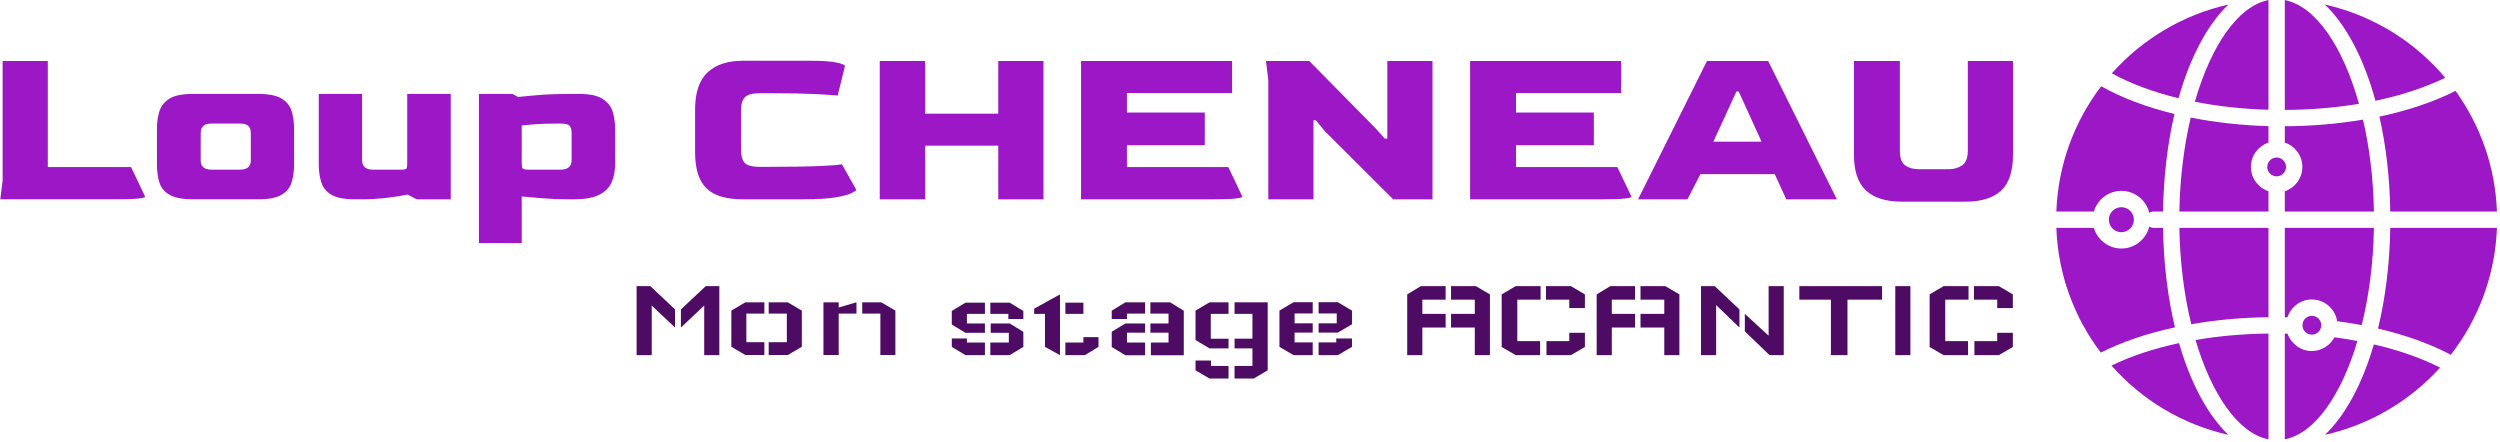
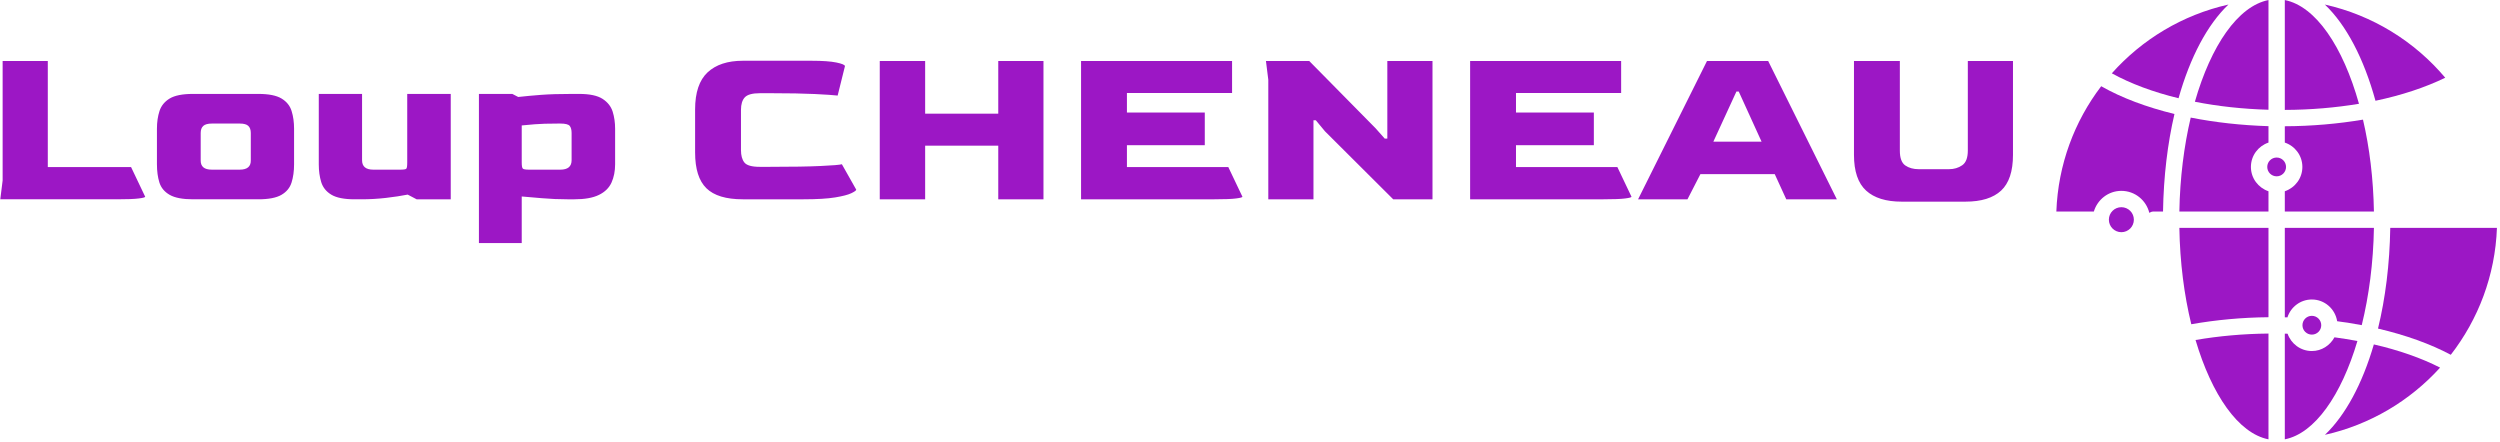
<svg xmlns="http://www.w3.org/2000/svg" width="396" height="70" data-background-color="#ffffff" preserveAspectRatio="xMidYMid meet">
  <g class="layer">
    <title>Layer 1</title>
    <g id="tight-bounds" transform="matrix(1 0 0 1 122.24 165.205)">
      <g id="svg_6">
        <svg height="69.59" id="svg_33" viewBox="0 0 395.52 69.59" width="395.52" x="-122.24" y="-165.2">
          <g id="svg_12">
            <svg height="69.59" id="svg_34" viewBox="0 0 490.546 86.31" width="395.52">
              <g id="svg_17" transform="matrix(1,0,0,1,0,11.928)">
                <svg height="62.45" id="svg_35" viewBox="0 0 395.52 62.453" width="395.52">
                  <g id="svg_13">
                    <svg height="62.45" id="svg_18" viewBox="0 0 395.52 62.453" width="395.52">
                      <g id="svg_22">
                        <svg height="35.82" id="svg_36" viewBox="0 0 395.52 35.822" width="395.52">
                          <g id="svg_24" transform="matrix(1,0,0,1,0,0)">
                            <svg data-palette-color="#9c17c5" height="35.82" id="svg_37" viewBox="4 -29.45 427.82 38.75" width="395.52">
                              <path class="wordmark-text-0" d="m28.8,0l-24.8,0l0.5,-4l0,-25.4l9.6,0l0,22.55l17.7,0l3,6.3q0,0.2 -1.35,0.37q-1.35,0.18 -4.65,0.18l0,0zm30.05,0l-13.9,0q-3.3,0 -4.95,-0.95q-1.65,-0.95 -2.18,-2.63q-0.52,-1.67 -0.52,-3.87l0,0l0,-7.55q0,-2.1 0.55,-3.78q0.55,-1.67 2.17,-2.65q1.63,-0.97 4.93,-0.97l0,0l13.9,0q3.3,0 4.92,0.97q1.63,0.98 2.15,2.65q0.53,1.68 0.53,3.78l0,0l0,7.55q0,2.2 -0.53,3.87q-0.52,1.68 -2.15,2.63q-1.62,0.95 -4.92,0.95l0,0zm-9.9,-6.3l0,0l5.95,0q2.4,0 2.35,-2l0,0l0,-5.8q0,-1 -0.53,-1.5q-0.52,-0.5 -1.82,-0.5l0,0l-5.9,0q-1.3,0 -1.85,0.5q-0.55,0.5 -0.55,1.5l0,0l0,5.8q-0.05,2 2.35,2zm31.8,6.3l-1.45,0q-3.3,0 -4.93,-0.98q-1.62,-0.97 -2.15,-2.67q-0.52,-1.7 -0.52,-3.75l0,0l0,-15l9.2,0l0,14.1q0,2 2.4,2l0,0l5.7,0q1.1,0 1.3,-0.2q0.2,-0.2 0.2,-1.3l0,0l0,-14.6l9.25,0l0,22.4l-7.25,0l-1.9,-1q-2,0.4 -4.6,0.7q-2.6,0.3 -5.25,0.3l0,0zm34.09,9.3l-9.1,0l0,-31.7l7.1,0l1.25,0.65q2.25,-0.25 4.85,-0.45q2.6,-0.2 6.6,-0.2l0,0l1.5,0q3.35,0 4.98,1.05q1.62,1.05 2.15,2.72q0.52,1.68 0.52,3.63l0,0l0,7.55q0,2.2 -0.77,3.9q-0.78,1.7 -2.68,2.62q-1.9,0.93 -5.2,0.93l0,0l-1.5,0q-2.7,0 -5.37,-0.23q-2.68,-0.22 -4.33,-0.37l0,0l0,9.9zm1.55,-15.6l0,0l6.65,0q2.4,0 2.4,-2l0,0l0,-5.8q0,-1 -0.4,-1.5q-0.4,-0.5 -2,-0.5l0,0l-0.45,0q-3.2,0 -4.97,0.15q-1.78,0.15 -2.78,0.25l0,0l0,7.85q0,1.1 0.23,1.32q0.22,0.23 1.32,0.23zm58.35,6.3l-12.9,0q-5.35,0 -7.75,-2.35q-2.4,-2.35 -2.4,-7.6l0,0l0,-9.15q0,-5.4 2.65,-7.88q2.65,-2.47 7.5,-2.47l0,0l14.6,0q3.45,0 5.27,0.37q1.83,0.38 1.83,0.78l0,0l-1.55,6.25q-1.25,-0.15 -4.88,-0.33q-3.62,-0.17 -9.12,-0.17l0,0l-2.55,0q-2.35,0 -3.18,0.87q-0.82,0.88 -0.82,2.68l0,0l0,8.55q0,1.7 0.72,2.62q0.73,0.93 3.28,0.93l0,0l2.05,0q7.15,0 10.9,-0.18q3.75,-0.17 4.5,-0.37l0,0l3.05,5.4q0,0.25 -1.03,0.75q-1.02,0.5 -3.45,0.9q-2.42,0.4 -6.72,0.4l0,0zm25.85,0l-9.65,0l0,-29.4l9.65,0l0,11.2l15.54,0l0,-11.2l9.61,0l0,29.4l-9.61,0l0,-11.4l-15.54,0l0,11.4zm61.44,0l-28.3,0l0,-29.4l32.1,0l0,6.8l-22.35,0l0,4.15l16.55,0l0,6.95l-16.55,0l0,4.65l21.55,0l3,6.3q0,0.2 -1.35,0.37q-1.35,0.18 -4.65,0.18l0,0zm21.1,0l-9.6,0l0,-25.4l-0.5,-4l9.2,0l14.1,14.3l1.95,2.2l0.55,0l0,-16.5l9.6,0l0,29.4l-8.35,0l-14.5,-14.45l-1.95,-2.35l-0.5,0l0,16.8zm61.6,0l-28.3,0l0,-29.4l32.1,0l0,6.8l-22.35,0l0,4.15l16.55,0l0,6.95l-16.55,0l0,4.65l21.55,0l3,6.3q0,0.2 -1.35,0.37q-1.35,0.18 -4.65,0.18l0,0zm17.9,0l-10.5,0l14.65,-29.4l13,0l14.6,29.4l-10.75,0l-2.45,-5.35l-15.8,0l-2.75,5.35zm10.4,-22.9l-4.9,10.65l10.25,0l-4.85,-10.65l-0.5,0zm48.69,23.4l-13.55,0q-5,0 -7.57,-2.35q-2.58,-2.35 -2.58,-7.6l0,0l0,-19.95l9.75,0l0,19.05q0,2.35 1.15,3.15q1.15,0.8 2.85,0.8l0,0l6.45,0q1.6,0 2.8,-0.83q1.2,-0.82 1.2,-3.12l0,0l0,-19.05l9.6,0l0,19.95q0,5.25 -2.52,7.6q-2.53,2.35 -7.58,2.35l0,0z" data-fill-palette-color="primary" fill="#9c17c5" id="svg_23" transform="matrix(1,0,0,1,0,0)" />
                            </svg>
                          </g>
                        </svg>
                      </g>
                      <g id="svg_26" transform="matrix(1,0,0,1,124.984,44.279)">
                        <svg height="18.17" id="svg_38" viewBox="0 0 270.536 18.174" width="270.54">
                          <g id="svg_28" transform="matrix(1,0,0,1,0,0)">
                            <svg data-palette-color="#4e0b64" height="18.17" id="svg_39" viewBox="5 -28.75 573.06 38.5" width="270.54">
-                               <path class="slogan-text-1" d="m5,-28.75l0,0l5.7,0l10.3,9.7l0,7.55l-9.7,-9.15l0,20.65l-6.3,0l0,-28.75zm34.45,0l0,0l-5.65,0l-10.35,9.7l0,7.55l9.7,-9.15l0,20.65l6.3,0l0,-28.75zm5,25.25l0,-15.05l5.85,-3.45l7.9,0l0,4.7l-7.5,0l0,11.9l7.5,0l0,5.35l-7.9,0l-5.85,-3.45zm29.35,0l0,-15.05l-5.85,-3.45l-7.95,0l0,4.7l7.55,0l0,11.9l-7.55,0l0,5.35l7.95,0l5.85,-3.45zm9,3.45l0,-21.95l6.35,0l0,2.15l7.4,-2.15l0,4.7l-7.4,0l0,17.25l-6.35,0zm29.95,0l0,-18.5l-5.9,-3.45l-7.9,0l0,4.7l7.55,0l0,17.25l6.25,0zm53.29,-9.65l0,6.25l-5.7,3.45l-8.05,0l0,-5.25l7.7,0l0,-4.05l-7.55,0l0,-3.9l7.9,0l5.7,3.5zm-29.8,-3.05l0,-5.65l5.7,-3.45l8.1,0l0,4.65l-7.5,0l0,4l7.5,0l0,3.9l-8.1,0l-5.7,-3.45zm0,5.8l6.3,0l0,1.7l7.5,0l0,5.25l-8.1,0l-5.7,-3.45l0,-3.5zm29.8,-8.1l-6.25,0l0,-2.15l-7.5,0l0,-4.65l8.05,0l5.7,3.45l0,3.35zm17.5,-2.15l0,-4.65l7.5,0l0,4.65l-7.5,0zm7.5,9.7l6.3,0l0,4.05l-5.7,3.45l-8.1,0l0,-5.25l7.5,0l0,-2.25zm-20.5,-11.85l10.75,-5.95l0,20.05l0,5.25l-6.25,-3.45l0,-13.75l-4.5,0.05l0,-2.2zm32.3,15.95l0,-6.35l5.7,-3.45l8.2,0l0,3.85l-7.55,0l0,4.1l7.55,0l0,5.3l-8.2,0l-5.7,-3.45zm6.35,-11.65l-6.35,0l0,-3.45l5.7,-3.5l8.2,0l0,4.7l-7.55,0l0,2.25zm23.65,15.1l0,-18.55l-5.7,-3.5l-8.2,0l0,4.7l7.55,0l0,4.1l-7.55,0l0,3.85l7.55,0l0,4.1l-7.35,0l0,5.3l13.7,0zm11.34,2.2l-6.45,0l0,4.05l5.85,3.45l7.9,0l0,-5.25l-7.3,0l0,-2.25zm-6.45,-8.55l0,-12.25l5.85,-3.45l7.9,0l0,4.8l-7.4,0l0,10.35l7.4,0l0,4.05l-7.9,0l-5.85,-3.5zm30.05,12.6l0,-28.3l-13.8,0l0,4.8l7.45,0l0,10.35l-7.45,0l0,4.05l7.45,0l0,7.3l-7.45,0l0,5.25l7.95,0l5.85,-3.45zm35.1,-24.85l0,5.7l-5.9,3.45l-8,0l0,-3.85l7.55,0l0,-4.1l-7.55,0l0,-4.7l8,0l5.9,3.5zm-6.55,11.6l6.55,0l0,3.5l-5.9,3.45l-8,0l0,-5.3l7.35,0l0,-1.65zm-23.65,-11.6l0,15.1l5.9,3.45l7.95,0l0,-5.3l-7.55,0l0,-4.1l7.55,0l0,-3.85l-7.55,0l0,-4.1l7.55,0l0,-4.7l-7.95,0l-5.9,3.5zm53.2,-6.75l0,0l5.69,-3.45l10.31,0l0,5.65l-9.7,0l0,5.9l9.7,0l0,5.7l-9.7,0l0,11.5l-6.3,0l0,-25.3zm34.44,0l0,0l-5.89,-3.45l-10.3,0l0,5.65l9.89,0l0,5.9l-9.89,0l0,5.7l9.89,0l0,11.5l6.3,0l0,-25.3zm4.9,21.9l0,-21.9l5.85,-3.45l10.35,0l0,5.65l-9.7,0l0,17.25l9.5,0l0,5.85l-10.15,0l-5.85,-3.4zm34.65,-5.9l-6.5,0l0,3.45l-9.5,0l0,5.85l10.15,0l5.85,-3.4l0,-5.9zm-6.5,-10.3l6.5,0l0,-5.7l-5.85,-3.45l-10.35,0l0,5.65l9.7,0l0,3.5zm11.4,-5.7l0,0l5.7,-3.45l10.3,0l0,5.65l-9.7,0l0,5.9l9.7,0l0,5.7l-9.7,0l0,11.5l-6.3,0l0,-25.3zm34.45,0l0,0l-5.9,-3.45l-10.3,0l0,5.65l9.9,0l0,5.9l-9.9,0l0,5.7l9.9,0l0,11.5l6.3,0l0,-25.3zm9,25.3l0,-28.75l5.7,0l10.3,9.7l0,7.55l-9.7,-9.35l0,20.85l-6.3,0zm18.25,-17.2l9.9,9.1l0,-20.65l6.3,0l0,28.75l-5.9,0l-10.3,-9.9l0,-7.3zm57.14,-11.55l0,5.65l-14.4,0l0,23.1l-6.9,0l0,-23.1l-13.15,0l0,-5.65l34.45,0zm5.5,0l0,0l6.3,0l0,28.75l-6.3,0l0,-28.75zm14.3,25.35l0,-21.9l5.85,-3.45l10.35,0l0,5.65l-9.7,0l0,17.25l9.5,0l0,5.85l-10.15,0l-5.85,-3.4zm34.65,-5.9l-6.5,0l0,3.45l-9.5,0l0,5.85l10.15,0l5.85,-3.4l0,-5.9zm-6.5,-10.3l6.5,0l0,-5.7l-5.85,-3.45l-10.35,0l0,5.65l9.7,0l0,3.5z" data-fill-palette-color="secondary" fill="#4e0b64" id="svg_27" transform="matrix(1,0,0,1,0,0)" />
-                             </svg>
+                               </svg>
                          </g>
                        </svg>
                      </g>
                    </svg>
                  </g>
                </svg>
              </g>
              <g id="svg_30" transform="matrix(1,0,0,1,403.977,0)">
                <svg height="86.31" id="svg_40" viewBox="0 0 86.57 86.31" width="86.57">
                  <g id="svg_32">
                    <svg class="icon-icon-0" data-fill-palette-color="accent" height="86.31" id="svg_31" version="1.1" viewBox="5.025 5.107 53.949 53.787" width="86.57" x="0" xml:space="preserve" y="0">
                      <g data-fill-palette-color="accent" fill="#9c17c5" id="svg_41">
                        <g data-fill-palette-color="accent" fill="#9c17c5" id="svg_42">
-                           <path d="m20.09,31l10.91,0l0,-2.48c-1.25,-0.43 -2.15,-1.59 -2.15,-2.98s0.9,-2.56 2.15,-2.98l0,-2.01c-3.32,-0.1 -6.52,-0.46 -9.52,-1.05c-0.82,3.48 -1.32,7.39 -1.39,11.5z" data-fill-palette-color="accent" fill="#9c17c5" id="svg_43" />
+                           <path d="m20.09,31l10.91,0l0,-2.48c-1.25,-0.43 -2.15,-1.59 -2.15,-2.98s0.9,-2.56 2.15,-2.98l0,-2.01c-3.32,-0.1 -6.52,-0.46 -9.52,-1.05c-0.82,3.48 -1.32,7.39 -1.39,11.5" data-fill-palette-color="accent" fill="#9c17c5" id="svg_43" />
                          <circle cx="32" cy="25.54" data-fill-palette-color="accent" fill="#9c17c5" id="svg_44" r="1.15" />
                          <path d="m31,18.54l0,-13.43c-3.73,0.74 -7.04,5.57 -9.01,12.45c2.83,0.56 5.87,0.89 9.01,0.98z" data-fill-palette-color="accent" fill="#9c17c5" id="svg_45" />
                          <path d="m21.55,44.8c3,-0.53 6.19,-0.83 9.45,-0.86l0,-10.94l-10.91,0c0.07,4.23 0.59,8.24 1.46,11.8z" data-fill-palette-color="accent" fill="#9c17c5" id="svg_46" />
                          <path d="m39.08,46.4c-0.54,0.99 -1.57,1.68 -2.77,1.68c-1.38,0 -2.54,-0.89 -2.97,-2.12c-0.11,-0.01 -0.23,-0.01 -0.34,-0.01l0,12.94c3.66,-0.72 6.91,-5.38 8.89,-12.04c-0.92,-0.17 -1.86,-0.32 -2.81,-0.45z" data-fill-palette-color="accent" fill="#9c17c5" id="svg_47" />
                          <path d="m45.91,33c-0.07,4.46 -0.6,8.64 -1.5,12.33c3.37,0.79 6.42,1.88 8.91,3.21c3.36,-4.33 5.44,-9.7 5.65,-15.54l-13.06,0z" data-fill-palette-color="accent" fill="#9c17c5" id="svg_48" />
-                           <path d="m44.58,19.38c0.8,3.52 1.27,7.44 1.33,11.62l13.06,0c-0.2,-5.5 -2.05,-10.58 -5.07,-14.77c-2.65,1.34 -5.82,2.41 -9.32,3.15z" data-fill-palette-color="accent" fill="#9c17c5" id="svg_49" />
                          <path d="m42.08,17.81c-1.96,-7.01 -5.3,-11.95 -9.08,-12.7l0,13.45c3.13,-0.01 6.2,-0.27 9.08,-0.75z" data-fill-palette-color="accent" fill="#9c17c5" id="svg_50" />
                          <path d="m44.1,17.44c3.19,-0.67 6.09,-1.63 8.54,-2.82c-3.74,-4.44 -8.88,-7.65 -14.74,-8.96c2.62,2.49 4.78,6.61 6.2,11.78z" data-fill-palette-color="accent" fill="#9c17c5" id="svg_51" />
                          <path d="m31,58.89l0,-12.95c-3.08,0.03 -6.09,0.3 -8.93,0.79c1.99,6.72 5.25,11.43 8.93,12.16z" data-fill-palette-color="accent" fill="#9c17c5" id="svg_52" />
                          <circle cx="12.99" cy="32" data-fill-palette-color="accent" fill="#9c17c5" id="svg_53" r="1.53" />
-                           <path d="m20.05,47.11c-3.09,0.66 -5.89,1.59 -8.27,2.75c3.7,4.19 8.67,7.22 14.31,8.48c-2.52,-2.41 -4.62,-6.32 -6.04,-11.23z" data-fill-palette-color="accent" fill="#9c17c5" id="svg_54" />
                          <path d="m9.62,31c0.44,-1.46 1.77,-2.53 3.37,-2.53c1.66,0 3.04,1.15 3.42,2.69c0.15,-0.09 0.32,-0.16 0.51,-0.16l1.17,0c0.07,-4.3 0.56,-8.34 1.4,-11.94c-3.4,-0.83 -6.46,-1.97 -8.97,-3.4c-3.27,4.29 -5.28,9.59 -5.49,15.34l4.59,0z" data-fill-palette-color="accent" fill="#9c17c5" id="svg_55" />
                          <path d="m43.9,47.27c-1.41,4.84 -3.49,8.69 -5.99,11.07c5.53,-1.24 10.42,-4.17 14.1,-8.23c-2.29,-1.17 -5.06,-2.14 -8.11,-2.84z" data-fill-palette-color="accent" fill="#9c17c5" id="svg_56" />
                          <path d="m43.91,33l-10.91,0l0,10.95c0.11,0 0.22,0 0.32,0.01c0.41,-1.27 1.59,-2.19 2.99,-2.19c1.57,0 2.86,1.16 3.1,2.66c1.02,0.14 2.02,0.29 3.01,0.48c0.88,-3.58 1.42,-7.64 1.49,-11.91z" data-fill-palette-color="accent" fill="#9c17c5" id="svg_57" />
                          <path d="m42.57,19.75c-3.04,0.51 -6.27,0.8 -9.57,0.81l0,2c1.25,0.42 2.15,1.59 2.15,2.98s-0.9,2.55 -2.15,2.98l0,2.48l10.91,0c-0.07,-4.01 -0.54,-7.84 -1.34,-11.25z" data-fill-palette-color="accent" fill="#9c17c5" id="svg_58" />
                          <circle cx="36.31" cy="44.92" data-fill-palette-color="accent" fill="#9c17c5" id="svg_59" r="1.15" />
-                           <path d="m18.09,33l-1.17,0c-0.19,0 -0.36,-0.07 -0.51,-0.16c-0.38,1.54 -1.76,2.69 -3.42,2.69c-1.59,0 -2.93,-1.07 -3.37,-2.53l-4.59,0c0.2,5.72 2.2,10.99 5.44,15.27c2.59,-1.31 5.68,-2.36 9.08,-3.09c-0.88,-3.66 -1.39,-7.78 -1.46,-12.18z" data-fill-palette-color="accent" fill="#9c17c5" id="svg_60" />
                          <path d="m19.99,17.13c1.42,-5.03 3.54,-9.03 6.11,-11.47c-5.62,1.26 -10.58,4.27 -14.28,8.42c2.31,1.27 5.08,2.3 8.17,3.05z" data-fill-palette-color="accent" fill="#9c17c5" id="svg_61" />
                        </g>
                      </g>
                    </svg>
                  </g>
                </svg>
              </g>
            </svg>
          </g>
        </svg>
      </g>
      <rect fill="none" height="69.59" id="svg_62" width="395.52" x="-122.24" y="-165.2" />
    </g>
  </g>
</svg>